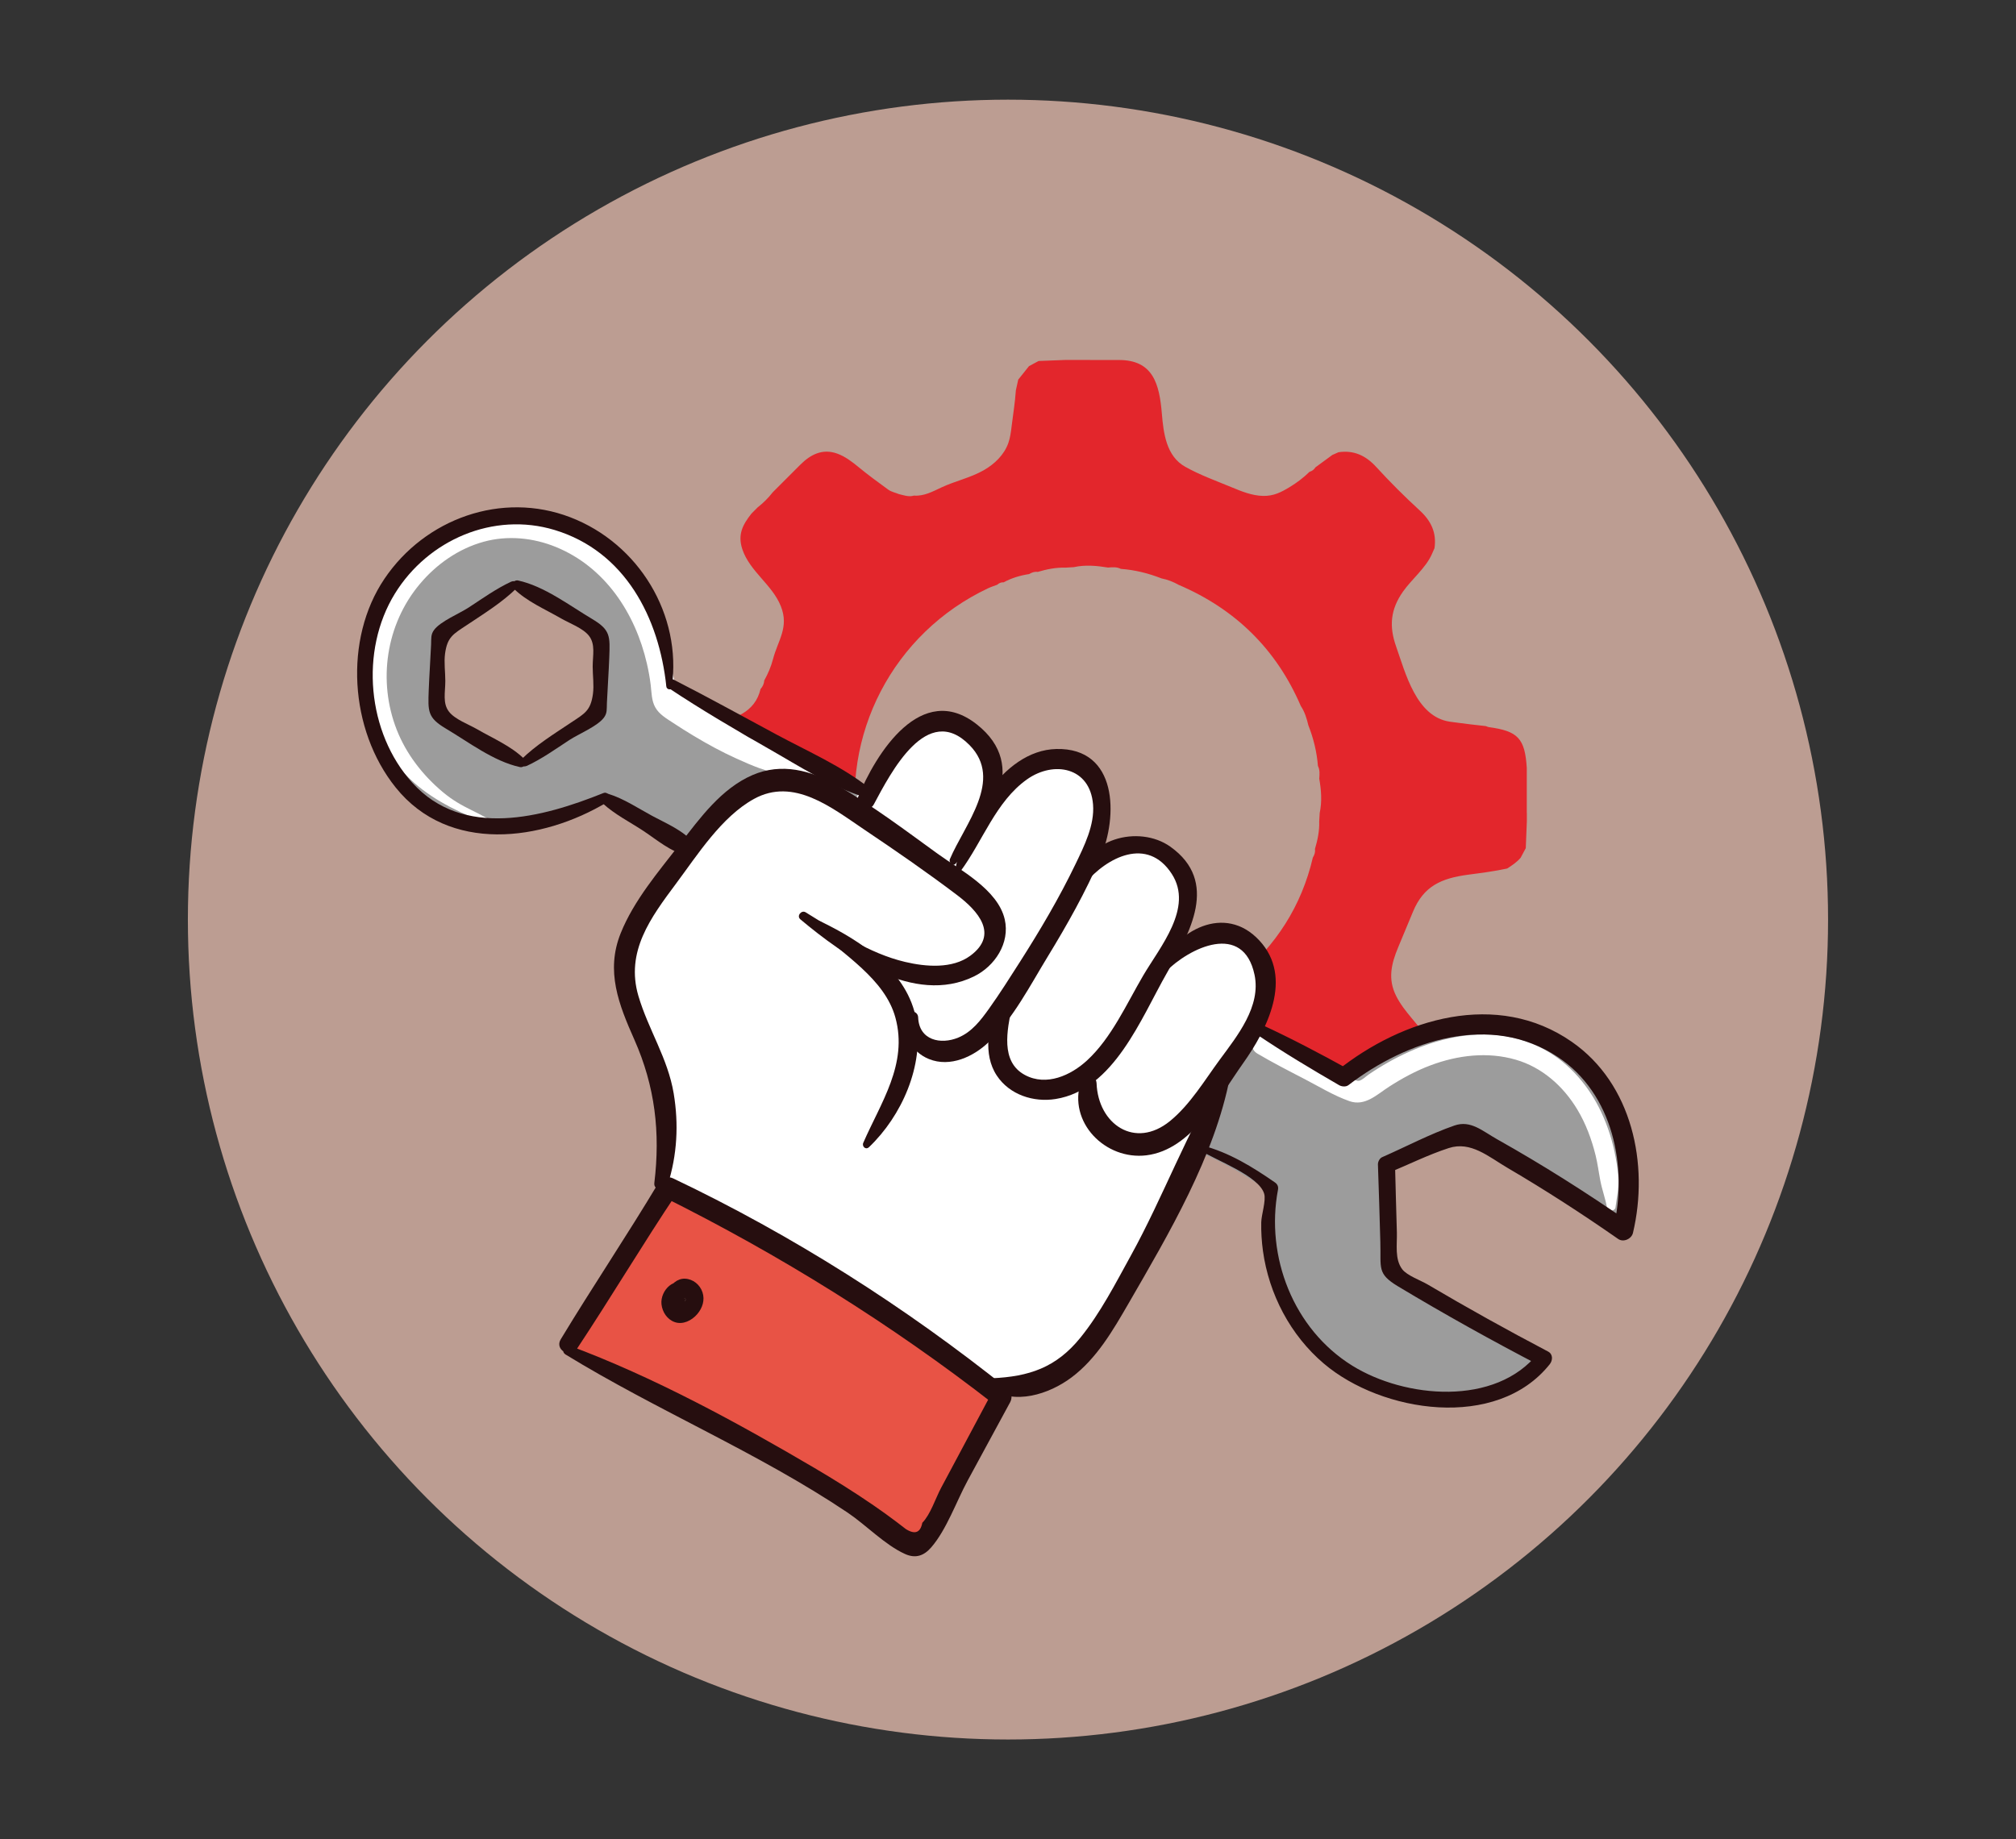
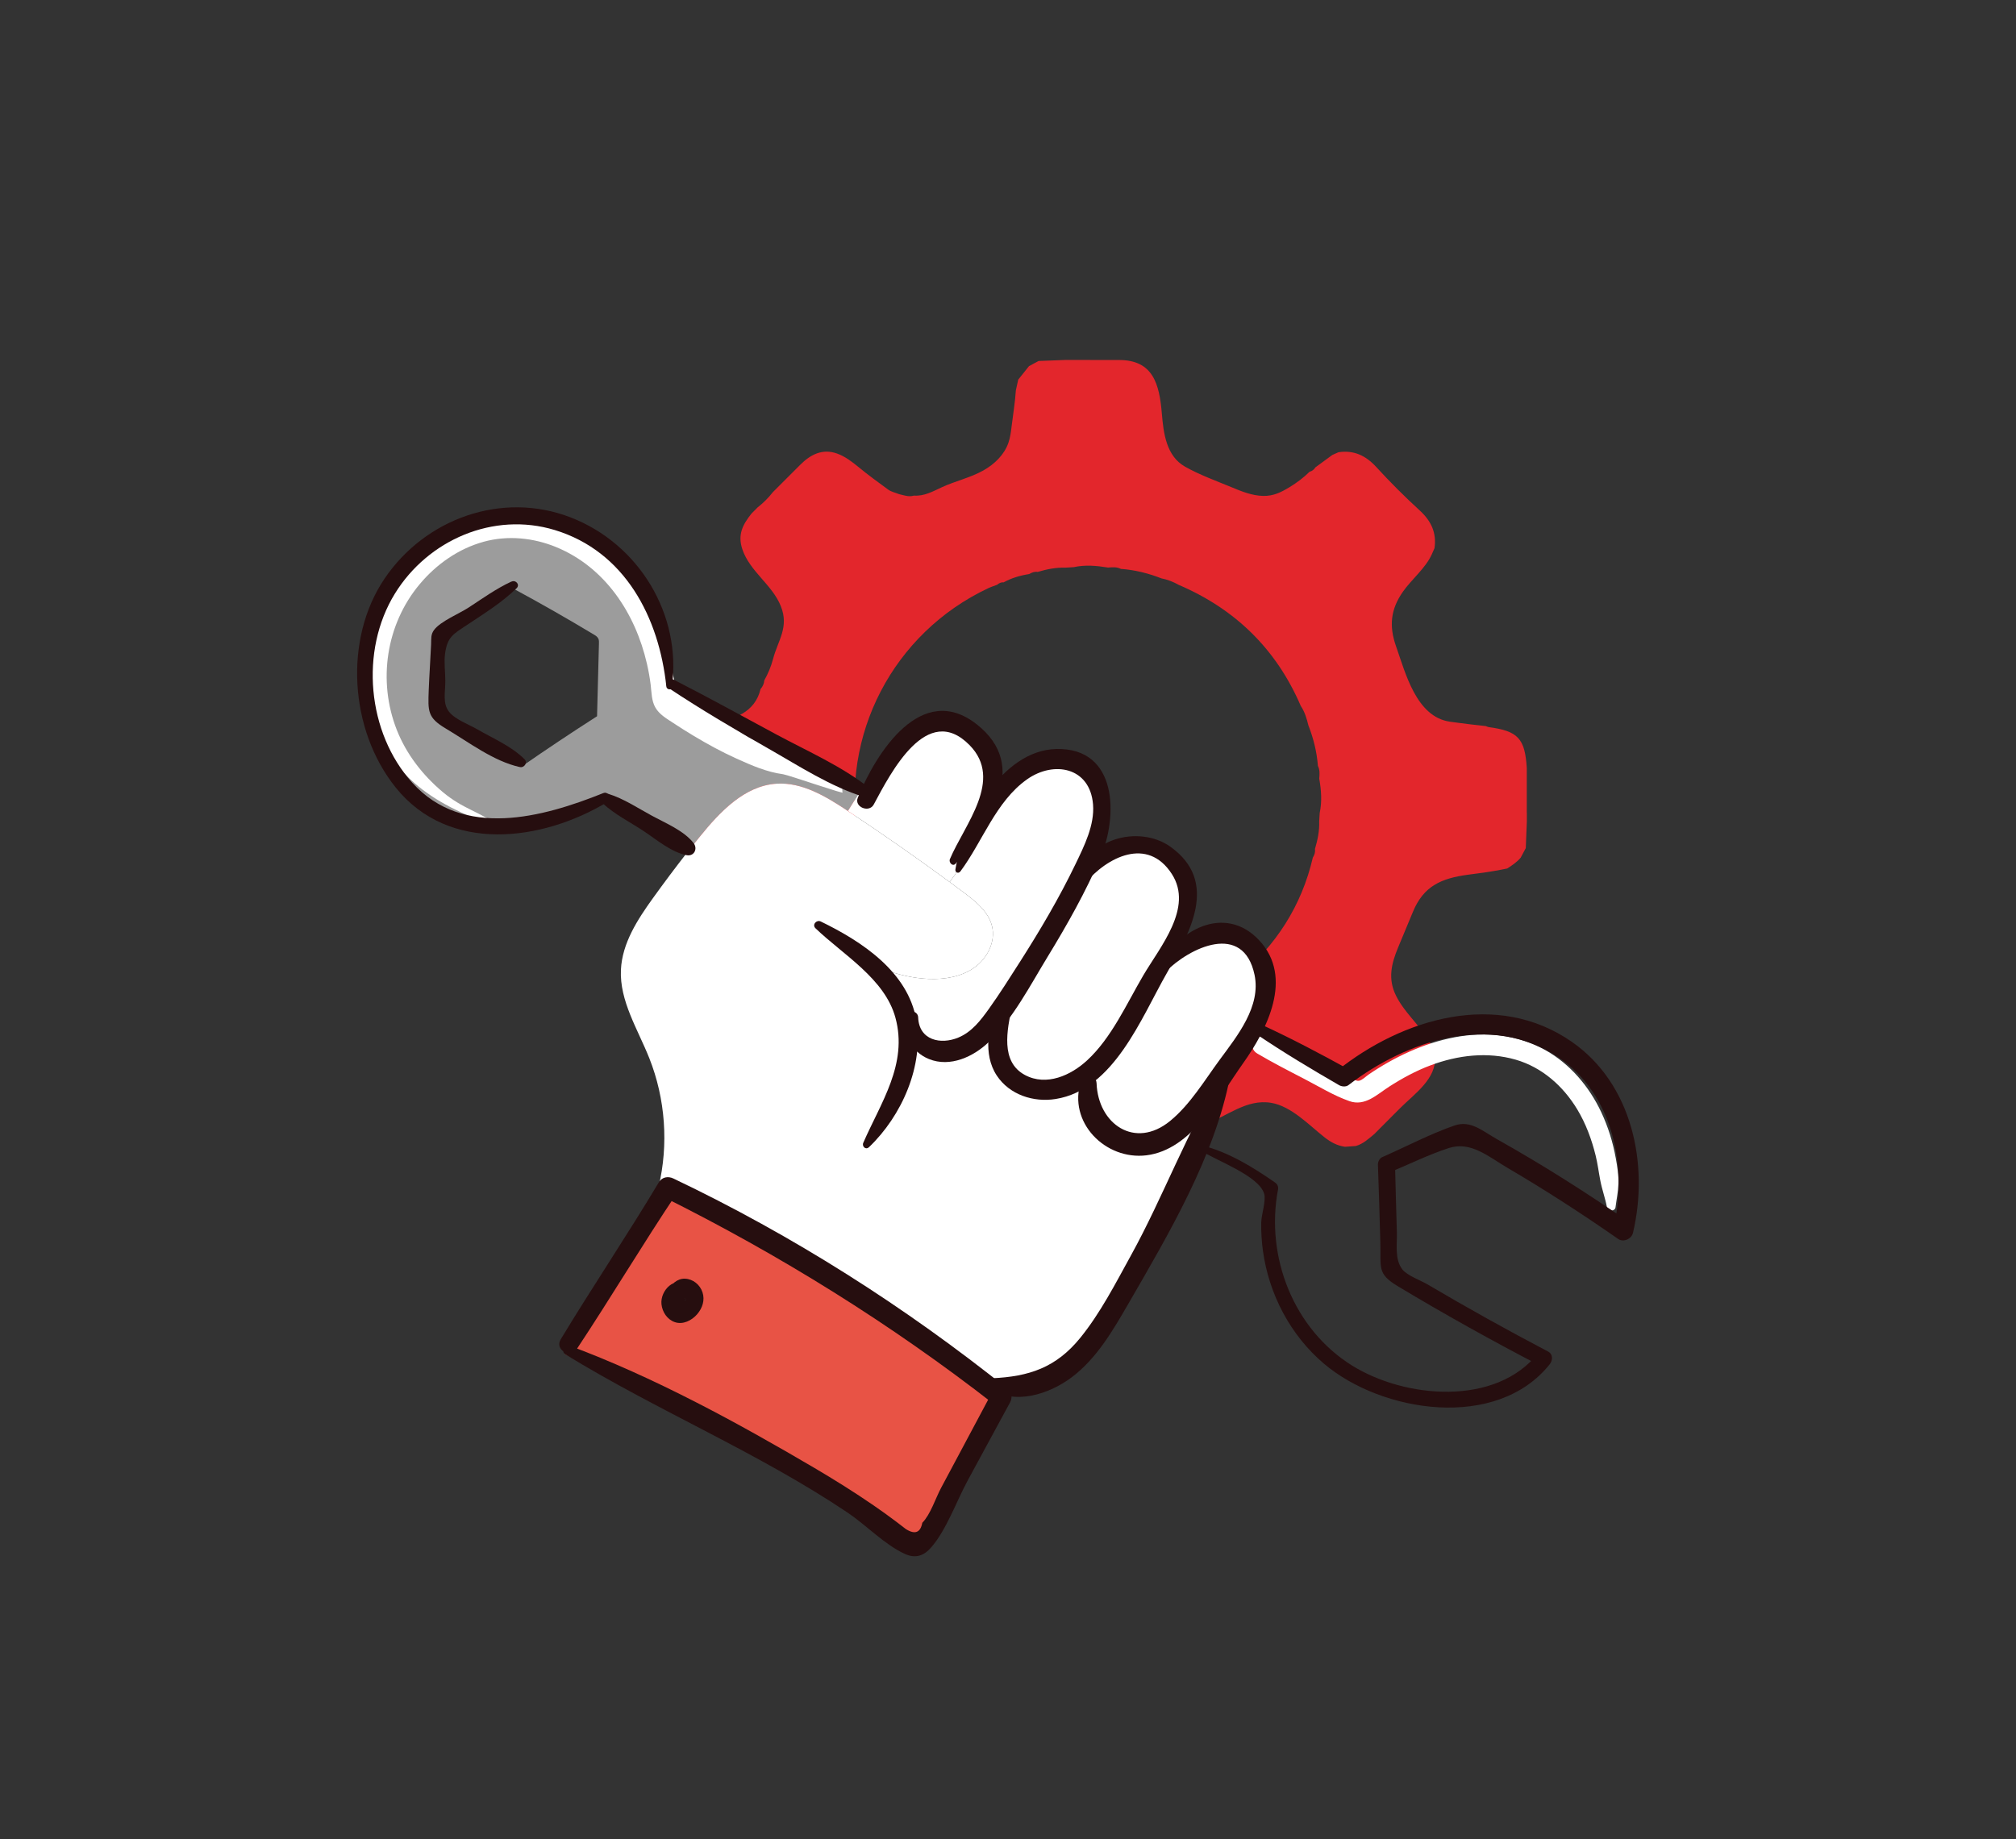
<svg xmlns="http://www.w3.org/2000/svg" viewBox="0 0 392.73 358.36" data-name="Layer 6" id="Layer_6">
  <rect x="0" y="0" width="392.73" height="358.36" fill="#333333" stroke="none" />
  <defs>
    <style>
      .cls-1 {
        fill: #fff;
      }

      .cls-2 {
        fill: #e85345;
      }

      .cls-3 {
        fill: #9c9c9c;
      }

      .cls-4 {
        fill: #e3262c;
      }

      .cls-5 {
        fill: #260e0f;
      }

      .cls-6 {
        fill: #f9ccbd;
        opacity: .69;
      }
    </style>
  </defs>
-   <circle r="159.76" cy="179.18" cx="196.36" class="cls-6" />
  <path d="M297.44,158.39c0,.56,0,1.11,0,1.67-.07,1.73-.14,3.46-.21,5.2-.33,.62-.67,1.25-1,1.87-.74,.87-1.67,1.49-2.62,2.1-2.53,.55-5.09,.87-7.65,1.21-5.19,.7-8.62,2.21-10.69,7.18-.97,2.32-1.94,4.65-2.9,6.97-1.34,3.22-2.04,6.17-.4,9.45,1.58,3.17,4.36,5.51,6.23,8.48,.66,1.04,1.2,2.19,1.32,3.42,.39,4.21-4.05,7.27-6.67,9.89-.39,.39-.79,.79-1.18,1.18-.99,.99-1.98,1.99-2.97,2.98-.31,.32-.63,.63-.94,.95-1.13,.93-2.19,1.95-3.65,2.36-.7,.05-1.39,.1-2.09,.15-1.55-.21-2.84-.93-4.05-1.89-2.98-2.36-6.44-6.02-10.32-6.67-4.87-.82-8.59,2.67-12.87,4.13-2.15,.73-4.16,1.07-5.59,3.01-.58,.41-.98,.95-1.19,1.62-1.3,4.03-1.74,8.26-2.22,12.45-.37,.35-.35,.81-.35,1.26-.7,1.1-1.43,2.17-2.48,2.97-.43,.23-.85,.45-1.28,.68-1.93,.1-3.86,.21-5.79,.31-.83-.18-1.67-.16-2.5,0-1.94,0-3.88,0-5.81,0-.69,0-1.39,0-2.08,0-5.38-.39-5.95-.94-7.89-7.7-.06-.69-.11-1.39-.17-2.08-.09-.96-.21-1.92-.27-2.88-.29-4.78-2.59-8.04-7.2-9.59-1.11-.37-2.15-.95-3.27-1.3-1.59-.49-1.32-1.06-.34-2.03,4.78-4.71,9.55-9.44,14.22-14.25,1.05-1.08,2.03-1.34,3.45-1.1,13.9,2.32,26.36-.98,37.17-10,7.36-6.13,12.37-13.86,14.56-23.29,.31-.51,.51-1.05,.41-1.66,.52-1.76,.9-3.55,.83-5.4l.1-1.64c.47-2.23,.3-4.46-.09-6.68,.07-.84,.14-1.69-.26-2.48-.21-2.73-.86-5.36-1.86-7.91-.32-1.33-.71-2.63-1.48-3.78-4.76-11.07-12.76-18.88-23.81-23.6-1.05-.59-2.15-1.02-3.33-1.25-2.55-1-5.17-1.65-7.91-1.85-.79-.41-1.64-.33-2.49-.26-2.22-.36-4.44-.57-6.67-.08-.55,.03-1.09,.06-1.64,.1-1.85-.06-3.64,.31-5.4,.83-.62-.1-1.15,.12-1.67,.42-1.75,.27-3.43,.77-4.99,1.62-.5-.06-.89,.17-1.25,.47-.57,.22-1.17,.4-1.72,.66-18.52,8.73-28.87,28.59-25.35,48.77,.28,1.59-.05,2.66-1.22,3.8-4.67,4.53-9.27,9.13-13.81,13.79-1.26,1.3-1.95,1.54-2.46-.46-1.75-6.85-6.03-10.47-13.23-10.38-.14,0-.28,0-.41,0-.69-.05-1.39-.1-2.08-.15-.32-.11-.64-.26-.97-.31-4.84-.75,1.28,1.42,.8-3.5,.17-.83-7.35-5.31-7.52-6.15,0-1.94,0-3.88,0-5.81,.17-.83,.18-1.67,0-2.5,.1-1.93,.19-3.86,.29-5.79,.23-.43,.46-.85,.69-1.28,.81-1.05,1.87-1.79,2.97-2.49,.46,0,.91,.02,1.26-.36,1.83-.21,3.66-.42,5.49-.63,.66-.11,1.32-.21,1.98-.32,4.01-.64,8.14-1.99,9.21-6.58,.43-.48,.68-1.04,.73-1.68,.73-1.32,1.32-2.69,1.7-4.15,.96-3.67,3.17-6.2,1.52-10.32-.83-2.09-2.36-3.8-3.84-5.5s-2.96-3.47-3.66-5.6c-.94-2.85,.07-4.78,1.79-6.94,.39-.4,.79-.79,1.18-1.19,1.11-.87,2.11-1.86,2.97-2.97,.39-.39,.79-.79,1.18-1.18,.99-.99,1.98-1.98,2.97-2.97,.4-.4,.79-.79,1.19-1.19,2.01-2.02,4.35-3.21,7.19-2.19,1.56,.56,2.9,1.59,4.18,2.64,1.87,1.55,3.83,2.96,5.78,4.39,.59,.43,1.38,.58,2.08,.87,.96,.22,1.91,.6,2.92,.29,2,.14,3.68-.81,5.4-1.61,2.61-1.22,5.58-1.85,8.16-3.31,2.14-1.21,4.03-3.03,4.84-5.35,.36-1.04,.5-2.13,.63-3.22,.29-2.34,.67-4.68,.83-7.03,.15-.69,.31-1.39,.46-2.08,.7-.88,1.4-1.75,2.1-2.63,.62-.33,1.24-.67,1.87-1,1.74-.07,3.47-.13,5.21-.2,.7,0,1.39,0,2.09,0,2.08,0,4.15,0,6.23,.01,.7,0,1.39,0,2.09,0,6.68-.02,7.91,4.66,8.39,10.46,.32,3.8,.86,8.27,4.53,10.33,2.88,1.62,6.01,2.74,9.05,4,1.97,.82,3.99,1.64,6.12,1.69,2.08,.05,3.54-.72,5.2-1.72,1.4-.85,2.7-1.83,3.87-2.98,.5-.14,.88-.43,1.15-.87,1.1-.8,2.19-1.61,3.29-2.41,.4-.18,.8-.36,1.2-.53,2.99-.44,5.3,.64,7.34,2.86,2.7,2.95,5.55,5.8,8.5,8.5,2.22,2.04,3.3,4.35,2.86,7.34-.18,.4-.36,.8-.53,1.2-1.18,2.66-3.95,4.89-5.61,7.26-2.43,3.46-2.73,6.72-1.35,10.65,1.83,5.19,3.93,13.72,10.46,14.69,1.36,.2,2.73,.35,4.1,.53,.98,.11,1.96,.22,2.93,.33,.19,.07,.38,.17,.57,.2,5.71,.77,7.05,2.21,7.41,7.96,0,.7,0,1.39,0,2.09,0,2.21,0,4.43,0,6.64Z" class="cls-4" />
  <g>
-     <path d="M304.68,205.49c10.65,7.49,14.27,22.4,11.03,35.02-9.99-7-20.4-13.41-31.15-19.19-4.99,2.12-9.99,4.25-14.98,6.37,.2,6.94,.4,13.88,.61,20.82,9.83,6,19.86,11.67,30.08,16.99-2.2,3.12-5.75,5.05-9.38,6.25-11.18,3.69-24.23,1-33.04-6.8-9-7.97-13.24-20.97-10.6-32.71-4.23-3.09-8.83-5.7-13.65-7.76l-.94-.42c2.02-4.5,3.92-9.07,5.7-13.67l-.66-.48c.55-.76,1.11-1.53,1.67-2.29,1.5-2.07,3.03-4.18,4.25-6.43l1.25,.23c5.46,3.08,10.93,6.16,16.39,9.24,6.15-4.96,13.42-8.71,21.23-9.9,7.66-1.17,15.85,.27,22.19,4.73Z" class="cls-3" />
    <path d="M132.87,251.78c-1.13-.15-2.32,.5-2.8,1.54-.49,1.07-.17,2.45,.74,3.2,.24,.2,.53,.36,.85,.42,.58,.11,1.17-.15,1.65-.5,.92-.66,1.61-1.76,1.46-2.88-.13-.93-1.01-1.73-1.91-1.73v-.05Zm61.68,21.2c-4.88,9.07-9.76,18.14-14.63,27.2-.49,.9-1.16,1.92-2.18,1.94-.67,.01-1.25-.43-1.78-.85-11.42-9.05-24.25-16.15-37.15-22.92-9.5-4.98-19.08-9.81-28.73-14.49l.22-1.18c6.44-10.16,12.88-20.33,19.32-30.5,22.15,10.72,43.15,23.79,62.54,38.93,.8,.61,1.6,1.24,2.39,1.87Z" class="cls-2" />
    <path d="M130.25,134.04h-.41c.24-8.45-2.75-17-8.46-23.21-5.84-6.35-14.53-10.08-23.14-9.58-10.68,.62-20.55,7.84-24.94,17.59-4.4,9.74-3.42,21.58,1.99,30.81,1.48,2.53,3.29,4.89,5.52,6.79,4.91,4.19,11.65,5.83,18.09,5.44,6.44-.4,12.63-2.69,18.38-5.63l.41,.29c5.36,3.08,10.67,6.25,15.92,9.52l.18,.14c.85-1.07,1.69-2.13,2.55-3.19,3.91-4.84,8.69-9.89,14.9-10.31,5.01-.33,9.64,2.48,13.83,5.25,.04,.02,.07,.05,.11,.07l2.11-3.4c-12.5-6.57-24.86-13.43-37.04-20.58Zm-13.94,5.52c-4.95,3.17-9.84,6.43-14.67,9.78h-.66c-5.23-2.82-10.39-5.76-15.48-8.83-.35-.21-.72-.45-.89-.82-.13-.28-.12-.6-.11-.9,.12-4.74,.24-9.47,.37-14.21,4.95-3.17,9.83-6.43,14.66-9.78h.67c5.22,2.82,10.38,5.77,15.47,8.83,.36,.21,.73,.45,.9,.83,.12,.27,.12,.59,.11,.9-.12,4.73-.25,9.47-.37,14.2Z" class="cls-3" />
    <path d="M193.17,151.92c-.05-3.23-1.94-6.22-4.42-8.28-1.64-1.36-3.64-2.41-5.77-2.46-3.82-.09-6.94,2.96-9.22,6.04-1.89,2.55-3.55,5.3-4.93,8.17l-1.43-.71s-.07-.04-.11-.06l-2.11,3.4c6.72,4.45,13.32,9.06,19.82,13.84l1.11-1.52c1.49-3.65,3.27-7.19,5.3-10.58l-.68-.41c1.33-2.32,2.48-4.78,2.44-7.43Z" class="cls-1" />
    <path d="M177.08,200.51l-.88,.13c-.37-2.68-1.29-5.26-2.86-7.48-1.4-1.97-3.25-3.58-5.12-5.11-1.34-1.1-2.7-2.18-4.09-3.23,5.21,3.2,10.76,5.67,16.8,5.92,3.11,.12,6.35-.41,8.88-2.21s4.18-5.05,3.44-8.07c-.68-2.81-3.14-4.79-5.46-6.53l-2.79-2.07,1.11-1.52c1.49-3.65,3.27-7.19,5.3-10.58,.23-.38,.46-.76,.69-1.13,2.01-3.26,4.37-6.46,7.66-8.4,3.3-1.95,7.74-2.38,10.85-.14,2.72,1.94,3.89,5.52,3.73,8.86-.17,3.34-1.47,6.51-2.87,9.54-.33,.72-.67,1.44-1.02,2.15-4.38,9.06-9.76,17.6-15.35,25.97-.06,.1-.13,.21-.2,.31-1.58,2.38-3.22,4.78-5.48,6.53-2.25,1.75-5.25,2.78-8,2.02-2.25-.63-4.11-2.71-4.34-4.96Z" class="cls-1" />
    <path d="M211.06,170.94c2.27-4.11,7.44-6.53,12.03-5.36,5.13,1.3,8.76,6.9,7.87,12.12-.43,2.48-1.72,4.72-2.98,6.9-.92,1.59-1.85,3.19-2.77,4.78-1.88,3.26-3.76,6.51-5.65,9.76-1.86,3.21-3.74,6.45-6.33,9.1-1.29,1.33-2.78,2.51-4.42,3.37-1.64,.88-3.41,1.44-5.26,1.55-3.7,.21-7.63-1.74-9.05-5.16-.8-1.91-.76-4.06-.51-6.12,.22-1.78,.59-3.55,1.12-5.26h0c5.59-8.38,10.97-16.92,15.35-25.98l.61,.3Z" class="cls-1" />
    <path d="M241.38,183.7c3.94,2.25,5.3,7.53,4.36,11.98-.41,1.94-1.17,3.77-2.12,5.51-1.22,2.25-2.75,4.36-4.25,6.43-.56,.76-1.12,1.53-1.67,2.29-1.06,1.45-2.12,2.89-3.17,4.34-3.05,4.17-6.61,8.68-11.71,9.5-3.18,.51-6.57-.63-8.78-2.97-2.21-2.33-3.17-5.78-2.49-8.92l-2.74-.25c1.64-.86,3.13-2.04,4.42-3.37,2.59-2.65,4.47-5.89,6.33-9.1,1.89-3.25,3.77-6.5,5.65-9.76l.7,.41c1.62-2.61,3.83-4.93,6.61-6.21,2.79-1.28,6.2-1.4,8.86,.12Z" class="cls-1" />
    <path d="M195.11,196.62c-.53,1.71-.9,3.48-1.12,5.26-.25,2.06-.29,4.21,.51,6.12,1.42,3.42,5.35,5.37,9.05,5.16,1.85-.11,3.62-.67,5.26-1.55l2.74,.25c-.68,3.14,.28,6.59,2.49,8.92,2.21,2.34,5.6,3.48,8.78,2.97,5.1-.82,8.66-5.33,11.71-9.5,1.05-1.45,2.11-2.89,3.17-4.34l.66,.48c-1.78,4.6-3.68,9.17-5.7,13.67-4.75,10.71-10.13,21.14-16.09,31.23-2.61,4.42-5.41,8.86-9.45,12.01-4.04,3.16-9.59,4.84-14.39,3.06l-.58,.75c-19.39-15.14-40.39-28.21-62.54-38.93l-1.32-.89c1.98-8.28,1.34-17.18-1.8-25.1-2.25-5.66-5.81-11.15-5.53-17.23,.24-5.18,3.23-9.78,6.25-13.98,2.14-2.97,4.33-5.9,6.58-8.78,.85-1.07,1.69-2.13,2.55-3.19,3.91-4.84,8.69-9.89,14.9-10.31,5.01-.33,9.64,2.48,13.83,5.25,6.76,4.47,13.4,9.11,19.93,13.91l2.79,2.07c2.32,1.74,4.78,3.72,5.46,6.53,.74,3.02-.91,6.27-3.44,8.07s-5.77,2.33-8.88,2.21c-6.04-.25-11.59-2.72-16.8-5.92,1.39,1.05,2.75,2.13,4.09,3.23,1.87,1.53,3.72,3.14,5.12,5.11,1.57,2.22,2.49,4.8,2.86,7.48l.88-.13c.23,2.25,2.09,4.33,4.34,4.96,2.75,.76,5.75-.27,8-2.02,2.26-1.75,3.9-4.15,5.48-6.53,.07-.1,.14-.21,.2-.31h0Z" class="cls-1" />
  </g>
  <path d="M314.76,225.65c-.56-3.11-1.49-6.1-2.84-8.97-2.33-4.96-6.09-9.41-10.91-12.09-11.21-6.21-24.52-1.96-34.39,4.78-.52,.35-1.24,1.1-1.89,1.22-.59,.11-1.45-.54-1.94-.8-1.76-.91-3.54-1.78-5.32-2.65-3.57-1.74-7.13-3.51-10.79-5.04-2.11-.89-3.82,1.95-1.77,3.17,2.98,1.76,6.07,3.35,9.15,4.94,2.86,1.48,5.75,3.27,8.8,4.34,3.06,1.08,5.38-1.29,7.76-2.82,2.54-1.63,5.22-3.09,8.06-4.15,5.3-1.99,11.1-2.69,16.6-1.1,5.14,1.49,9.24,5.15,11.97,9.67,1.68,2.78,2.81,5.85,3.59,9,.4,1.63,.6,3.28,.92,4.93,.34,1.76,.97,3.44,1.29,5.2,.15,.81,1.55,.79,1.66-.03,.19-1.55,.52-3.01,.57-4.58,.06-1.69-.22-3.36-.52-5.02Z" class="cls-1" />
  <path d="M164.13,154.35c-.15-.1,.15-3.2,0-3.29,.66-.07-10.25-3.25-10.83-3.69-2.07-1.57-4.64-2.37-6.98-3.45-2.5-1.16-3.69-3.86-6.11-5.19-1.95-1.07-7.87-3.86-9.45-5.47-.69-.7,1.39,1.65,1.01,.74-.53-1.26-.56-2.63-1.03-3.91-.16-.44-.52-.72-.93-.84-.14-.68-.29-1.35-.45-2.02-2.64-10.58-9.46-20.18-19.82-24.26-4.94-1.95-10.38-2.47-15.56-1.22-5.21,1.26-9.98,4.27-13.64,8.16-7.51,7.99-10.38,19.62-7.43,30.17,3.44,12.3,13.47,17.45,25.14,21.46,.73,.25,0,0-.52-.38-4.27-3.16-7.22-3.43-11.31-6.86-3.88-3.27-7.06-7.35-8.93-12.1-3.73-9.5-2.11-20.53,4.48-28.39,3.26-3.89,7.56-6.91,12.48-8.26,4.64-1.27,9.62-.78,14.05,1.03,9.57,3.92,15.46,12.9,17.72,22.72,.32,1.38,.57,2.77,.74,4.17,.18,1.46,.15,3.05,.9,4.37,.76,1.35,2.16,2.15,3.42,2.98,1.32,.87,2.65,1.72,4.01,2.53,2.71,1.63,5.49,3.15,8.37,4.45,2.97,1.34,5.86,2.62,9.1,3.06,1.03,.14,12.45,4.12,11.56,3.52Z" class="cls-1" />
  <g>
-     <path d="M155.9,179.12c8.57,7.16,22.11,16.86,33.83,11.14,4.06-1.98,7.06-6.5,6-11.12-1.33-5.8-8.7-9.62-13.06-12.78-6.35-4.6-12.75-9.44-19.57-13.34-5.13-2.93-10.86-4.44-16.51-2-6.06,2.62-10.22,8.36-14.13,13.42-4.19,5.42-8.98,11-11.55,17.41-2.96,7.39-.37,13.88,2.67,20.73,4.03,9.09,5.08,18.09,3.89,27.92-.19,1.54,2.18,1.71,2.61,.35,1.84-5.8,2.16-11.79,1.16-17.8-1.15-6.88-4.93-12.41-6.87-18.98-2.55-8.65,2.39-15.27,7.33-21.9,4.18-5.61,8.87-13.03,15.18-16.5,7.75-4.27,15.16,1.72,21.45,5.95s12.25,8.34,18.15,12.81c3.98,3.02,8.19,7.62,2.55,11.79-3.52,2.6-8.69,2.16-12.71,1.21-7.08-1.67-13.25-5.93-19.38-9.67-.81-.5-1.8,.71-1.04,1.35h0Z" class="cls-5" />
    <path d="M169.27,223.54c6.39-6.09,10.75-15.88,9.23-24.79-1.61-9.39-10.61-15.32-18.61-19.2-.82-.4-1.75,.63-1.02,1.33,5.38,5.16,13.51,9.82,15.57,17.43,2.45,9.04-2.85,16.52-6.27,24.37-.3,.7,.49,1.44,1.1,.85h0Z" class="cls-5" />
    <path d="M186.18,168.27c6.49-7.84,14.56-18.91,4.09-27.14-10.76-8.46-19.61,5.55-23.17,14.32-.73,1.8,2.21,2.99,3.11,1.31,3.33-6.21,10.37-20.02,18.67-11.57,6.65,6.77-.96,15.43-3.83,22.2-.28,.67,.56,1.56,1.13,.87h0Z" class="cls-5" />
    <path d="M187.07,169.82c4.34-5.82,6.89-13.64,13.01-17.97,5.19-3.67,12.26-2.39,12.85,4.88,.33,4.04-1.72,8.12-3.42,11.65-3.17,6.59-6.91,12.91-10.84,19.07-1.95,3.05-3.89,6.13-5.99,9.07-1.63,2.28-3.35,4.56-6.02,5.66-3.36,1.39-7.63,.57-7.8-3.97-.05-1.27-1.94-1.61-2.27-.31-.91,3.53,.95,7.07,4.37,8.45,4.14,1.68,8.71-.45,11.71-3.36,4.72-4.56,8.05-11.06,11.44-16.61,3.78-6.19,7.37-12.56,10.24-19.23,3.48-8.05,3.42-21.49-8.58-21.21-10.68,.26-18.18,14.29-19.65,23.47-.09,.59,.59,.88,.94,.4h0Z" class="cls-5" />
    <path d="M211.36,172.14c4.3-5.14,12.16-9.19,16.91-1.86,4.28,6.6-2.33,14.26-5.6,19.86-3.22,5.5-6.15,12.1-10.89,16.47-3.17,2.93-7.92,5.09-12.1,2.86-4.88-2.6-3.44-8.83-2.59-13.24,.37-1.92-2.26-2.65-2.92-.81-1.58,4.38-2.75,9.97,.01,14.15,2.48,3.75,7.15,5.26,11.46,4.57,11.37-1.81,16.68-15.83,21.67-24.54,4.47-7.79,10.24-17.79,.7-24.61-6.16-4.4-16.92-1.56-17.74,6.68-.05,.54,.75,.87,1.09,.45h0Z" class="cls-5" />
    <path d="M226.92,189.49c4.86-4.96,15.29-9.86,17.47,.44,1.3,6.17-3.35,11.9-6.76,16.53-2.98,4.05-5.77,8.76-9.7,11.97-6.83,5.57-14.01,.61-14.31-7.35-.07-1.76-2.49-2.08-3.04-.41-2.62,7.98,4.74,15.43,12.76,14.44,8.86-1.1,14.21-11.44,18.82-17.93s9.91-16.68,3.16-23.94-16.3-1.88-19.48,5.42c-.29,.67,.49,1.43,1.08,.83h0Z" class="cls-5" />
    <path d="M238.23,209.23c-6.97,11.15-11.55,23.85-17.91,35.38-3,5.44-5.95,11.23-9.88,16.07-4.72,5.81-9.99,7.55-17.19,7.87-1.07,.05-1.35,1.34-.52,1.92,4.83,3.43,11.67,1.18,16.01-2.08,4.91-3.68,8.09-9.2,11.11-14.42,7.79-13.48,16.81-28.7,19.76-44.17,.16-.82-.9-1.33-1.37-.58h0Z" class="cls-5" />
    <path d="M110.12,263.89c17.94,11,37.5,19.09,55.03,30.86,3.59,2.42,7.25,6.28,11.15,8.04,2.08,.94,3.7,.34,5.12-1.3,2.99-3.46,4.9-8.97,7.09-13.01,2.76-5.09,5.52-10.18,8.28-15.27,.39-.71,.39-1.88-.31-2.44-20.13-16.13-42.02-30.05-65.32-41.15-1.01-.48-2.19-.28-2.8,.73-6.18,10.33-12.9,20.32-19.13,30.62-1.23,2.03,1.87,3.79,3.16,1.85,6.65-10.04,12.81-20.39,19.51-30.4l-2.8,.73c22.82,11.37,44.42,24.79,64.54,40.46l-.31-2.44c-2.42,4.54-4.85,9.08-7.27,13.63-.91,1.7-1.82,3.41-2.73,5.11-1.05,1.96-2.09,5.23-3.66,6.8-.36,1.93-1.43,2.34-3.2,1.23-.62-.48-1.23-.95-1.85-1.42-1.45-1.1-2.93-2.16-4.43-3.19-3.75-2.58-7.61-4.99-11.53-7.3-15.11-8.89-31.35-17.75-47.81-23.86-1.02-.38-1.6,1.18-.72,1.71h0Z" class="cls-5" />
    <path d="M134.03,250.47c-2.53-2.01-5.45,.96-5.17,3.66,.16,1.51,1.11,2.97,2.58,3.48,1.59,.56,3.31-.31,4.36-1.52s1.55-2.78,1.05-4.29-1.87-2.59-3.41-2.65c-3.02-.12-5.16,4.7-2.26,6.33,.42,.24,.86,.13,1.21-.16,.57-.47,1.11-1.46,1.18-2.39,0,.01-.21,.08-.27-.01,.03,.04,.16-.1,.18,.09,.02,.28,.07,0,.08,.14,.02,.24-.11,.46-.24,.65-.16,.24-.63,.82-.95,.75s-.5-.69-.5-.96c0-.96,1.25-1.56,1.99-1.92,.41-.2,.53-.91,.15-1.2h0Z" class="cls-5" />
    <path d="M130.86,133.95c2.04-14.14-6.42-28.04-19.76-33.16s-28.29,.25-36.21,11.99-6.84,29.4,2.18,40.65c10.36,12.92,28.49,10.52,41.21,2.87,.9-.54,.31-2.19-.75-1.77-11.86,4.77-27.28,8.96-37.21-2.01-8.81-9.74-10.26-25.72-3.39-36.86,6.46-10.47,19.19-16,31.12-12.39,13.71,4.16,20.35,17.07,21.76,30.53,.06,.54,.95,.78,1.04,.14h0Z" class="cls-5" />
    <path d="M117.42,156.54c2.31,2.14,5.3,3.63,7.93,5.37s5.39,4.13,8.4,4.72c1.46,.29,2.22-1.25,1.37-2.35-1.87-2.41-5.41-3.87-8.06-5.3s-5.55-3.38-8.56-4.3c-1.05-.32-1.89,1.1-1.08,1.85h0Z" class="cls-5" />
    <path d="M169.46,153.63c-5.4-4.31-12.13-7.24-18.2-10.51-6.66-3.58-13.29-7.25-20.02-10.69-1.1-.56-1.98,.97-.96,1.65,6.29,4.18,12.83,8.03,19.39,11.77,5.96,3.39,12.21,7.48,18.8,9.48,.92,.28,1.8-1.05,.99-1.7h0Z" class="cls-5" />
    <path d="M99.64,113.31c-2.96,1.37-5.63,3.29-8.35,5.07-1.81,1.18-5.46,2.67-6.72,4.35-.68,.91-.54,1.66-.59,2.85-.13,2.96-.35,5.92-.46,8.88-.15,4.13-.26,5.36,3.3,7.48,4.46,2.65,9.35,6.41,14.45,7.52,.87,.19,1.58-.87,.9-1.54-2.59-2.56-6.1-4.02-9.24-5.84-1.61-.93-4.29-1.9-5.45-3.39-1.3-1.66-.73-3.78-.73-6.01,0-1.72-.28-3.61-.05-5.33,.45-3.27,1.6-3.8,4.31-5.6,3.32-2.22,6.78-4.35,9.64-7.15,.69-.68-.18-1.65-.98-1.28h0Z" class="cls-5" />
-     <path d="M102.57,149.26c2.96-1.37,5.63-3.29,8.35-5.07,1.81-1.18,5.46-2.67,6.72-4.35,.68-.91,.54-1.66,.59-2.85,.13-2.96,.35-5.92,.46-8.88,.15-4.13,.26-5.36-3.3-7.48-4.46-2.65-9.35-6.41-14.45-7.52-.87-.19-1.58,.87-.9,1.54,2.59,2.56,6.1,4.02,9.24,5.84,1.61,.93,4.29,1.9,5.45,3.39,1.3,1.66,.73,3.78,.73,6.01,0,1.72,.28,3.61,.05,5.33-.45,3.27-1.6,3.8-4.31,5.6-3.32,2.22-6.78,4.35-9.64,7.15-.69,.68,.18,1.65,.98,1.28h0Z" class="cls-5" />
    <path d="M233.85,224.15c2.97,1.94,11.38,4.92,12.42,8.45,.39,1.33-.54,4.1-.57,5.55-.04,1.87,.08,3.74,.33,5.59,1.17,8.44,5.35,16.43,11.87,21.96,11.27,9.57,33.66,13.09,44,.12,.6-.75,.66-1.96-.32-2.47-7.93-4.17-15.76-8.52-23.48-13.08-1.28-.76-4.01-1.73-4.94-2.96-1.49-1.98-.98-4.8-1.04-7.16-.12-4.42-.26-8.83-.36-13.25l-1.23,1.61c3.86-1.59,7.72-3.52,11.69-4.81,4.3-1.4,7.73,1.67,11.46,3.86,7.37,4.32,14.54,8.96,21.55,13.85,1.02,.71,2.6,0,2.88-1.17,3.16-13.34-.12-29.06-11.92-37.25-14.55-10.11-32.96-4.55-45.7,5.62l2.18-.28c-5.5-3.03-11.06-5.97-16.76-8.6-1.23-.57-2.22,1.06-1.07,1.83,5.2,3.51,10.59,6.74,16.02,9.88,.5,.29,1.32,.38,1.82,0,11.42-8.75,27.73-14.17,40.82-5.47,10.71,7.12,13.62,21.36,10.84,33.24l2.88-1.17c-8.27-5.73-16.78-11.12-25.56-16.05-2.88-1.61-5.15-3.79-8.34-2.68-4.78,1.66-9.43,4.13-14.06,6.16-.51,.22-.85,.91-.83,1.44,.19,5.05,.32,10.1,.47,15.15s-.68,6.1,3.44,8.58c9.05,5.44,18.28,10.57,27.65,15.45l-.32-2.47c-8.29,10.49-26.01,8.84-36.25,2.47-11.45-7.11-16.93-21.23-14.46-34.28,.11-.58-.09-1.06-.57-1.4-4.38-3.04-8.95-5.85-14.13-7.21-.59-.16-.91,.64-.41,.97h0Z" class="cls-5" />
  </g>
</svg>